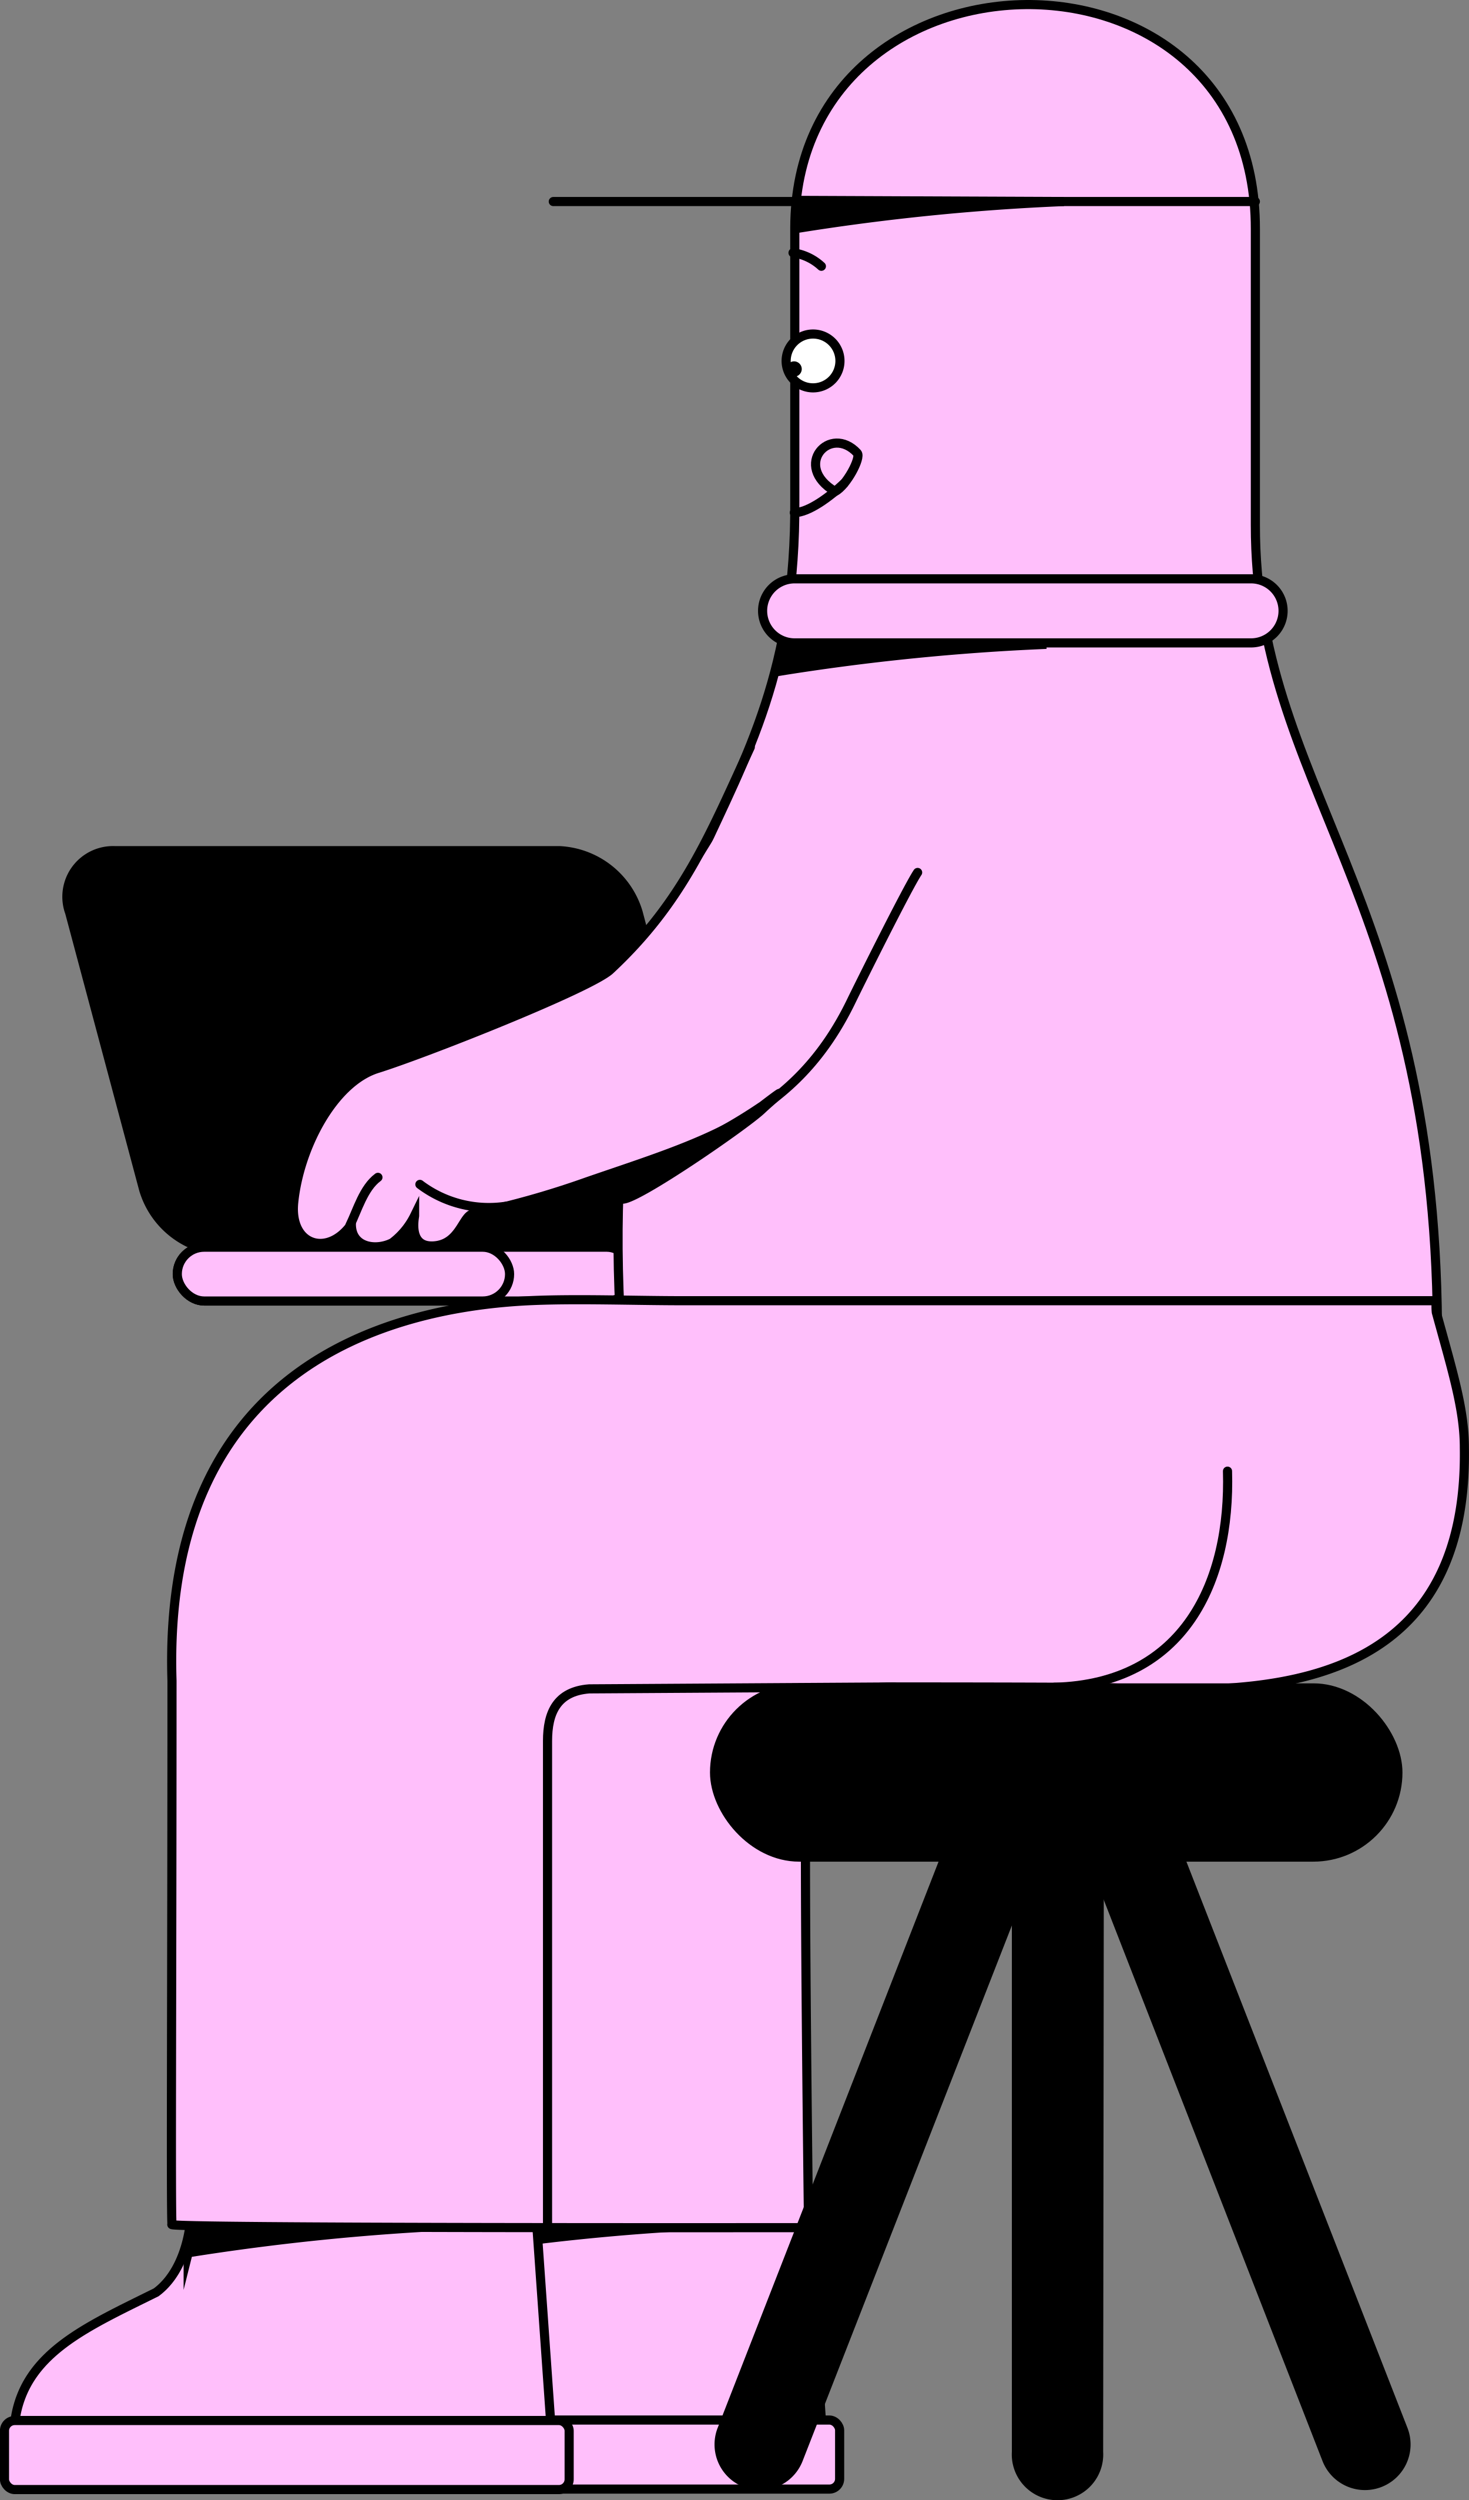
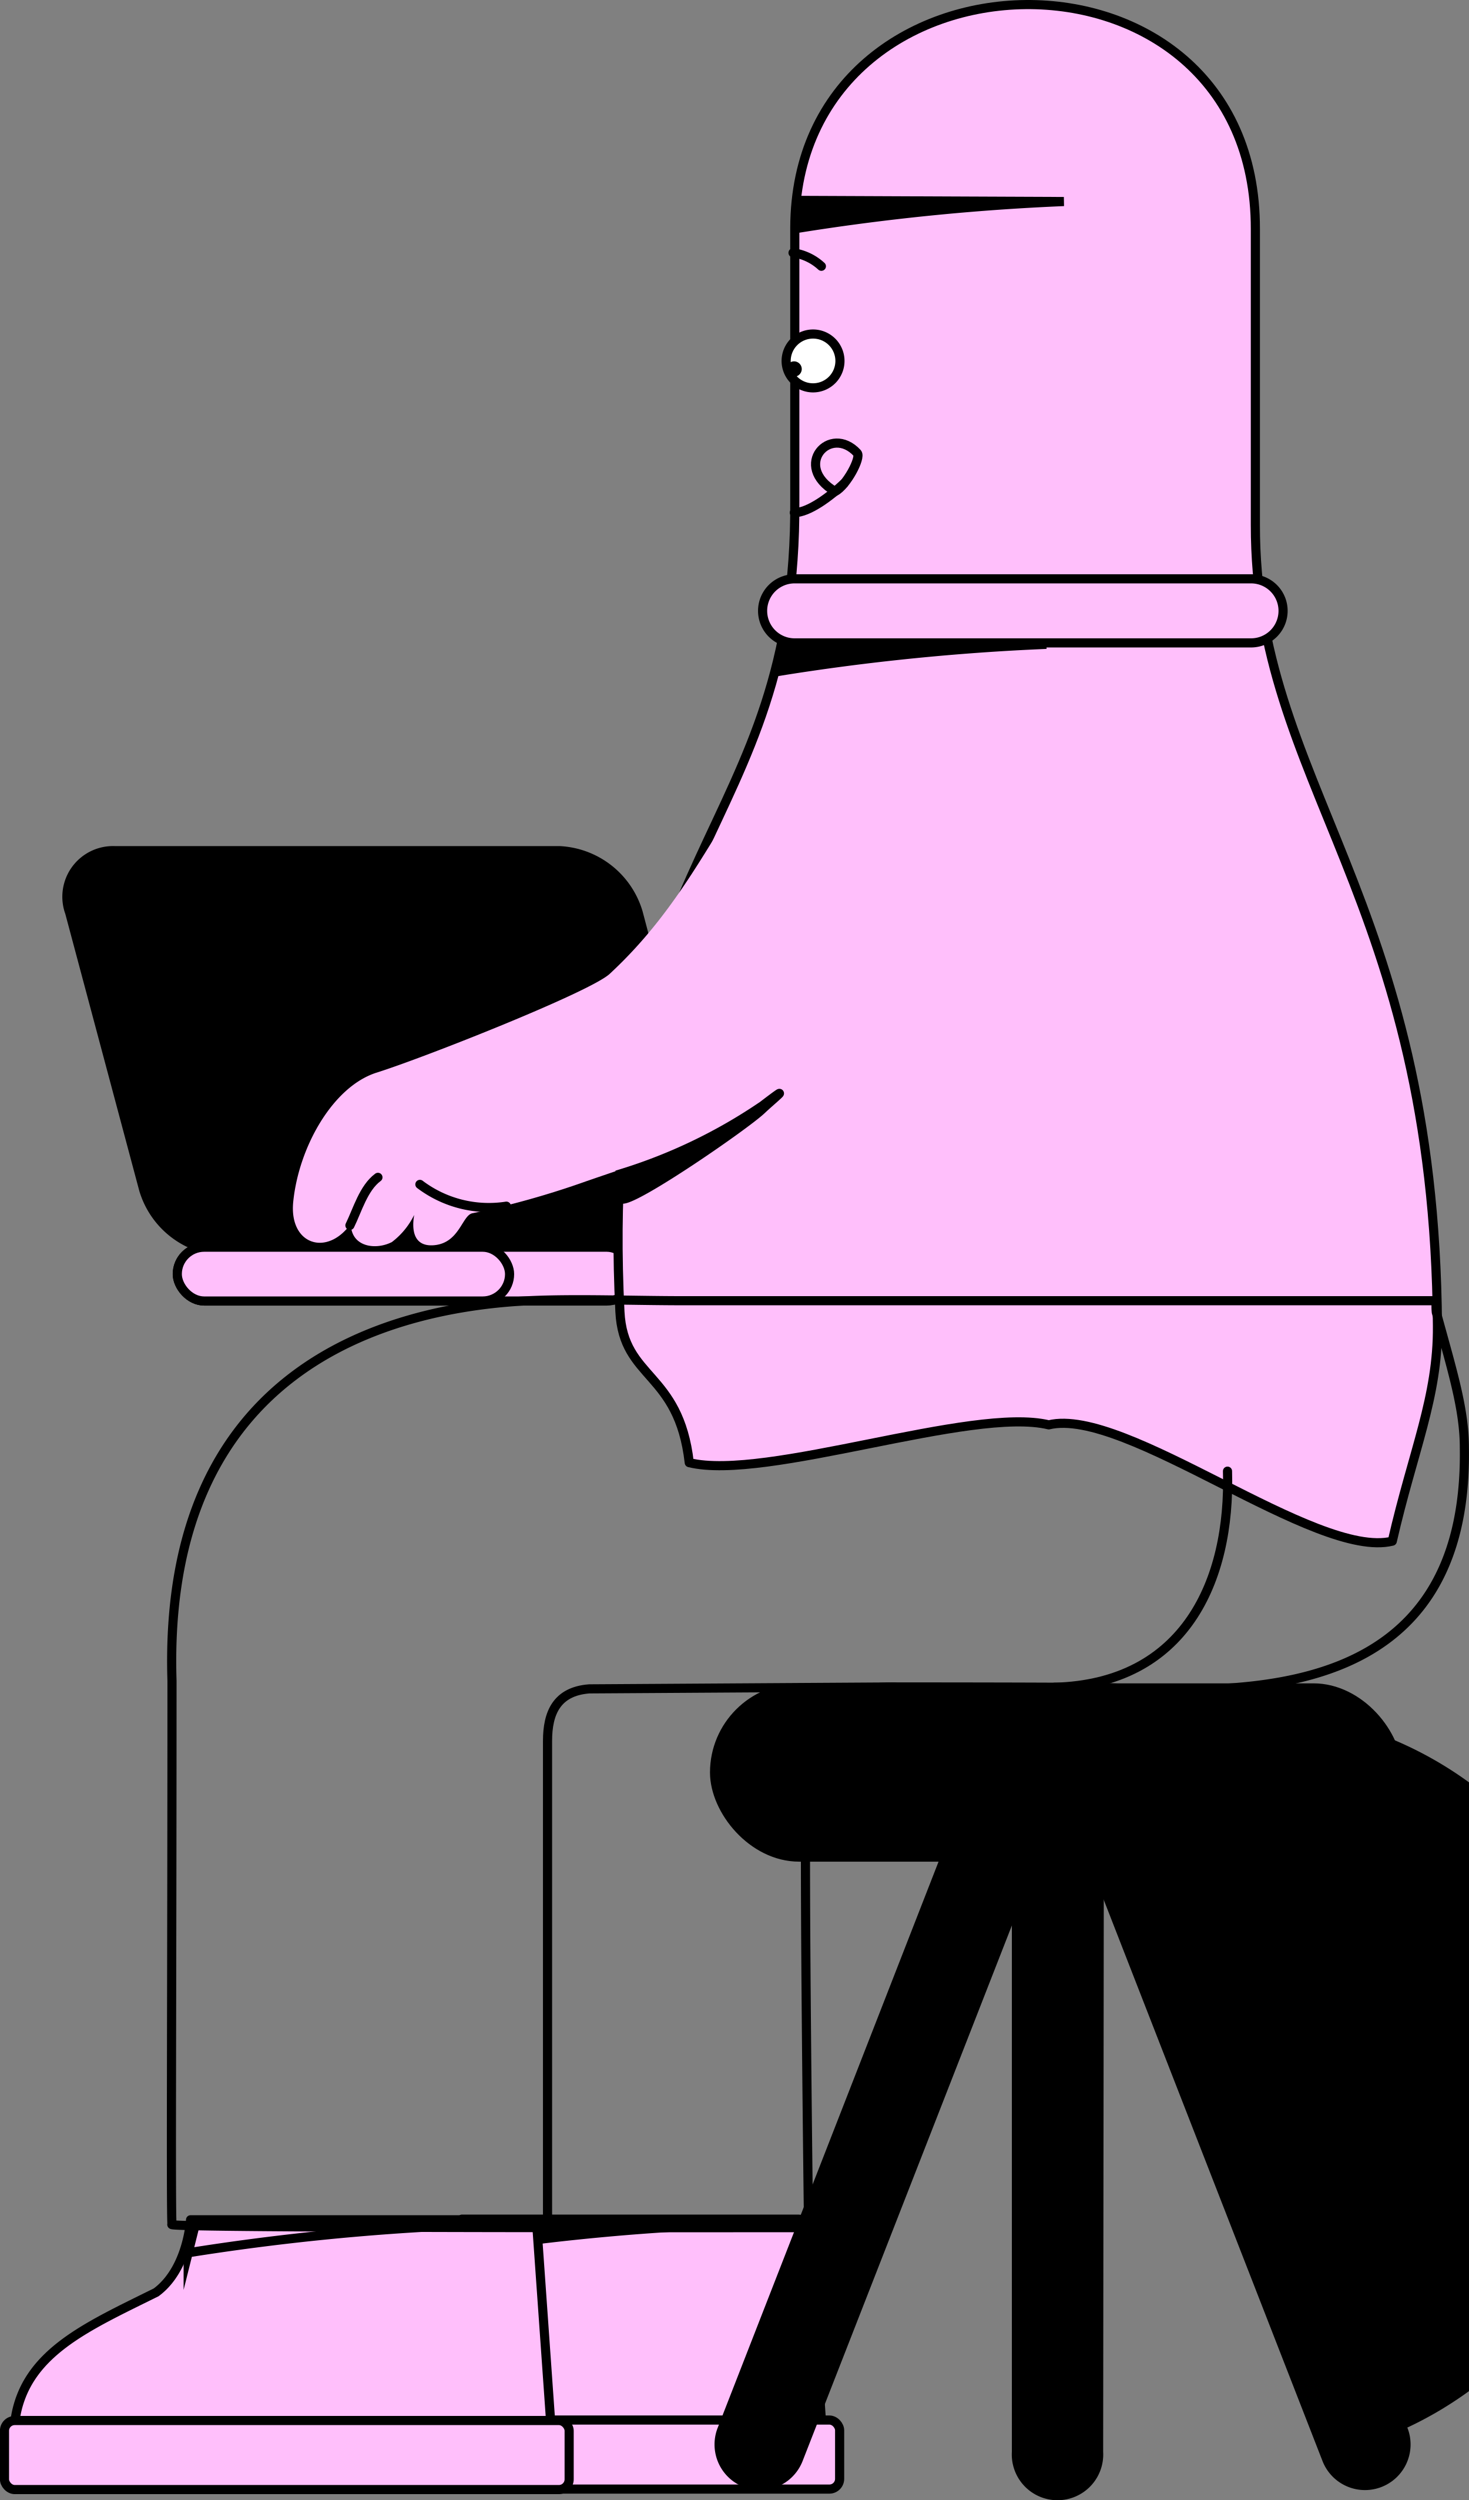
<svg xmlns="http://www.w3.org/2000/svg" id="Layer_1" data-name="Layer 1" viewBox="78.15 67.56 91.73 156.06">
  <rect x="78.15" y="67.56" width="91.73" height="156.06" fill="#808080" stroke="none" />
  <defs>
    <style>.cls-1,.cls-4,.cls-6{fill-rule:evenodd;}.cls-2,.cls-5{fill:none;stroke:#000;stroke-linecap:round;stroke-width:0.57px;}.cls-2{stroke-miterlimit:22.93;}.cls-3,.cls-4{fill:#ffbffb;}.cls-5{stroke-linejoin:round;}.cls-6{fill:#fff;}</style>
  </defs>
  <title>Chubbs_4 by growwwkit</title>
  <path class="cls-1" d="M85.34,120.66h27.78a5.4,5.4,0,0,1,4.88,3.86l4.57,17.29a2.87,2.87,0,0,1-2.84,3.85H92a5.39,5.39,0,0,1-4.88-3.85L82.5,124.52A2.88,2.88,0,0,1,85.34,120.66Z" />
  <path class="cls-2" d="M85.34,120.66h27.78a5.4,5.4,0,0,1,4.88,3.86l4.57,17.29a2.87,2.87,0,0,1-2.84,3.85H92a5.39,5.39,0,0,1-4.88-3.85L82.5,124.52A2.88,2.88,0,0,1,85.34,120.66Z" />
  <rect class="cls-3" x="89.22" y="145.41" width="28.5" height="3.36" rx="1.68" ry="1.68" />
  <rect class="cls-2" x="89.22" y="145.41" width="28.5" height="3.36" rx="1.68" ry="1.68" />
  <rect class="cls-3" x="89.22" y="145.41" width="20.75" height="3.36" rx="1.68" ry="1.68" />
  <rect class="cls-2" x="89.22" y="145.41" width="20.75" height="3.36" rx="1.68" ry="1.68" />
  <path class="cls-4" d="M107,206.08h21a.67.67,0,0,1,.64.64l.95,14.16H96c-.63-5.93,3.71-7.73,8.84-10.27C106.79,209.14,107,206.08,107,206.08Z" />
  <path class="cls-5" d="M107,206.08h21a.67.67,0,0,1,.64.64l.95,14.16H96c-.63-5.93,3.71-7.73,8.84-10.27C106.79,209.14,107,206.08,107,206.08Z" />
  <rect class="cls-3" x="95.32" y="218.62" width="35.26" height="4.31" rx="0.64" ry="0.64" />
  <rect class="cls-5" x="95.32" y="218.62" width="35.26" height="4.31" rx="0.64" ry="0.64" />
  <path class="cls-1" d="M106.53,206.38l-.44,1.77a143.71,143.71,0,0,1,16.79-1.71Z" />
  <path class="cls-2" d="M106.53,206.38l-.44,1.77a143.71,143.71,0,0,1,16.79-1.71Z" />
  <path class="cls-4" d="M90.05,206.12h21a.66.66,0,0,1,.64.64l1,14.16H79.07c-.63-5.93,3.71-7.73,8.83-10.27C89.89,209.18,90.05,206.12,90.05,206.12Z" />
  <path class="cls-5" d="M90.05,206.12h21a.66.66,0,0,1,.64.64l1,14.16H79.07c-.63-5.93,3.71-7.73,8.83-10.27C89.89,209.18,90.05,206.12,90.05,206.12Z" />
  <rect class="cls-3" x="78.43" y="218.65" width="35.26" height="4.31" rx="0.64" ry="0.64" />
  <rect class="cls-5" x="78.43" y="218.65" width="35.26" height="4.31" rx="0.64" ry="0.64" />
-   <path class="cls-1" d="M90.34,206.42l-.44,1.76a148.24,148.24,0,0,1,16.79-1.7Z" />
  <path class="cls-2" d="M90.34,206.42l-.44,1.76a148.24,148.24,0,0,1,16.79-1.7Z" />
  <path class="cls-4" d="M127.78,81.8c0,8.55,0,8.41,0,17,.15,21.11-12.37,21.53-10.92,50.63.21,4.25,3.68,3.72,4.33,9.43,4.8,1.17,17.65-3.52,22.45-2.36,4.79-1.16,16.66,8.43,21.45,7.26,1.29-5.64,2.86-9,2.82-13.44-.19-27-11.39-33.72-11.37-50l0-18.46C156.57,62.86,127.81,63.51,127.78,81.8Z" />
  <path class="cls-5" d="M127.78,81.8c0,8.55,0,8.41,0,17,.15,21.11-12.37,21.53-10.92,50.63.21,4.25,3.68,3.72,4.33,9.43,4.8,1.17,17.65-3.52,22.45-2.36,4.79-1.16,16.66,8.43,21.45,7.26,1.29-5.64,2.86-9,2.82-13.44-.19-27-11.39-33.72-11.37-50l0-18.46C156.57,62.86,127.81,63.51,127.78,81.8Z" />
-   <path class="cls-4" d="M110.81,148.77c-8.34.49-22.54,4.08-21.92,23.7,0,19.15-.08,32.95,0,33.94-.79.25,39.75.2,39.75.2s-.29-22.64-.16-27.05c.11-3.71.29-6.72,5.55-6.7.93,0,12.64,0,13.62.06,8.08.3,22.2,1,21.94-15,0-2.4-.75-4.79-1.75-8.44a3.6,3.6,0,0,1,0-.73H121.36C118.06,148.77,114,148.59,110.81,148.77Z" />
  <path class="cls-5" d="M110.81,148.77c-8.34.49-22.54,4.08-21.92,23.7,0,19.15-.08,32.95,0,33.94-.79.25,39.75.2,39.75.2s-.29-22.64-.16-27.05c.11-3.71.29-6.72,5.55-6.7.93,0,12.64,0,13.62.06,8.08.3,22.2,1,21.94-15,0-2.4-.75-4.79-1.75-8.44a3.6,3.6,0,0,1,0-.73H121.36C118.06,148.77,114,148.59,110.81,148.77Z" />
  <path class="cls-6" d="M128.91,91.77a1.68,1.68,0,1,0-1.67-1.68A1.68,1.68,0,0,0,128.91,91.77Z" />
  <path class="cls-5" d="M128.91,91.77a1.68,1.68,0,1,0-1.67-1.68A1.68,1.68,0,0,0,128.91,91.77Z" />
  <path class="cls-5" d="M144,172.88c8.12-.22,11-6.61,10.8-13.49" />
  <path class="cls-2" d="M129.44,84.18a3.29,3.29,0,0,0-1.77-.84" />
  <path class="cls-4" d="M156.27,103.69h-28.5a2,2,0,0,0,0,4h28.5a2,2,0,1,0,0-4Z" />
  <path class="cls-2" d="M156.27,103.69h-28.5a2,2,0,0,0,0,4h28.5a2,2,0,1,0,0-4Z" />
-   <line class="cls-2" x1="156.54" y1="80.14" x2="112.7" y2="80.14" />
  <path class="cls-1" d="M127.14,107.71l-.44,1.77a142.65,142.65,0,0,1,16.79-1.7Z" />
  <path class="cls-2" d="M127.14,107.71l-.44,1.77a142.65,142.65,0,0,1,16.79-1.7Z" />
  <path class="cls-1" d="M128.23,80.07l-.44,1.77a142.3,142.3,0,0,1,16.79-1.7Z" />
  <path class="cls-2" d="M128.23,80.07l-.44,1.77a142.3,142.3,0,0,1,16.79-1.7Z" />
  <path class="cls-4" d="M130.3,98.24c-2.71-1.6-.31-4.23,1.38-2.4C131.94,96.13,131,97.88,130.3,98.24Z" />
  <path class="cls-2" d="M130.3,98.24c-2.71-1.6-.31-4.23,1.38-2.4C131.94,96.13,131,97.88,130.3,98.24Z" />
  <path class="cls-1" d="M127.74,90.4a.19.19,0,0,0-.19.2.19.19,0,0,0,.19.19.2.2,0,0,0,.19-.19A.2.2,0,0,0,127.74,90.4Z" />
  <path class="cls-5" d="M127.74,90.4a.19.19,0,0,0-.19.2.19.19,0,0,0,.19.19.2.2,0,0,0,.19-.19A.2.2,0,0,0,127.74,90.4Z" />
  <path class="cls-2" d="M127.75,99.56c.89,0,2.23-1,3.11-1.83" />
  <path class="cls-2" d="M112.34,206.4V176.23c0-1.73.56-3.09,2.6-3.25l19.07-.12" />
  <rect x="122.77" y="172.92" width="42.67" height="10.56" rx="5.28" ry="5.28" />
  <rect class="cls-2" x="122.77" y="172.92" width="42.67" height="10.56" rx="5.28" ry="5.28" />
  <path class="cls-1" d="M142.71,176.42h0a2.57,2.57,0,0,1,1.45,3.32L128,221.08a2.56,2.56,0,1,1-4.77-1.87l16.13-41.33A2.57,2.57,0,0,1,142.71,176.42Z" />
  <path class="cls-2" d="M142.71,176.42h0a2.57,2.57,0,0,1,1.45,3.32L128,221.08a2.56,2.56,0,1,1-4.77-1.87l16.13-41.33A2.57,2.57,0,0,1,142.71,176.42Z" />
-   <path class="cls-1" d="M146.34,176.42h0a2.57,2.57,0,0,0-1.46,3.32L161,221.08a2.56,2.56,0,0,0,4.77-1.87l-16.14-41.33A2.56,2.56,0,0,0,146.34,176.42Z" />
+   <path class="cls-1" d="M146.34,176.42h0a2.57,2.57,0,0,0-1.46,3.32L161,221.08a2.56,2.56,0,0,0,4.77-1.87A2.56,2.56,0,0,0,146.34,176.42Z" />
  <path class="cls-2" d="M146.34,176.42h0a2.57,2.57,0,0,0-1.46,3.32L161,221.08a2.56,2.56,0,0,0,4.77-1.87l-16.14-41.33A2.56,2.56,0,0,0,146.34,176.42Z" />
  <path class="cls-1" d="M144.24,173.66h0a2.58,2.58,0,0,1,2.56,2.57l-.05,44.38a2.57,2.57,0,1,1-5.13,0l0-44.38A2.58,2.58,0,0,1,144.24,173.66Z" />
  <path class="cls-2" d="M144.24,173.66h0a2.58,2.58,0,0,1,2.56,2.57l-.05,44.38a2.57,2.57,0,1,1-5.13,0l0-44.38A2.58,2.58,0,0,1,144.24,173.66Z" />
  <path class="cls-4" d="M135.45,122c5.31-8.49-5.66-13.3-9.23-7.53-3.51,4.94-5.38,9.6-10,13.88-1.22,1.13-11.53,5.21-14.54,6.16-2.72.85-4.87,4.61-5.22,8.07-.27,2.69,2.13,3.44,3.6,1.36,0,1.46,1.55,1.67,2.56,1.15a4.72,4.72,0,0,0,1.39-1.69c0,.11-.44,2,1.2,1.89s1.79-1.89,2.45-2a54.19,54.19,0,0,0,7.11-2c7.27-2.51,13-4,16.52-11.31.45-.93,3.5-7.06,4.13-8" />
-   <path class="cls-2" d="M125,114.2c-2.5,5.39-4.16,9.63-8.75,13.9-1.22,1.14-11.53,5.22-14.54,6.16-2.72.85-4.87,4.9-5.22,8.36-.27,2.69,2.13,3.44,3.6,1.36,0,1.46,1.55,1.67,2.56,1.15a4.72,4.72,0,0,0,1.39-1.69c0,.11-.44,2,1.2,1.89s1.79-1.89,2.45-2a54.19,54.19,0,0,0,7.11-2c7.27-2.51,13-4,16.52-11.31.45-.93,3.5-7.06,4.13-8" />
  <path class="cls-2" d="M100,144.05c.46-.93.85-2.34,1.75-3" />
  <path class="cls-2" d="M104.37,141.49a7.14,7.14,0,0,0,5.4,1.36" />
  <path class="cls-1" d="M117,142.41c.84.11,7.69-4.61,8.71-5.58.5-.48,2.19-1.88.07-.26a32.83,32.83,0,0,1-8.93,4.28,8.16,8.16,0,0,0,0,1.49Z" />
  <path class="cls-2" d="M117,142.41c.84.11,7.69-4.61,8.71-5.58.5-.48,2.19-1.88.07-.26a32.83,32.83,0,0,1-8.93,4.28,8.16,8.16,0,0,0,0,1.49Z" />
</svg>